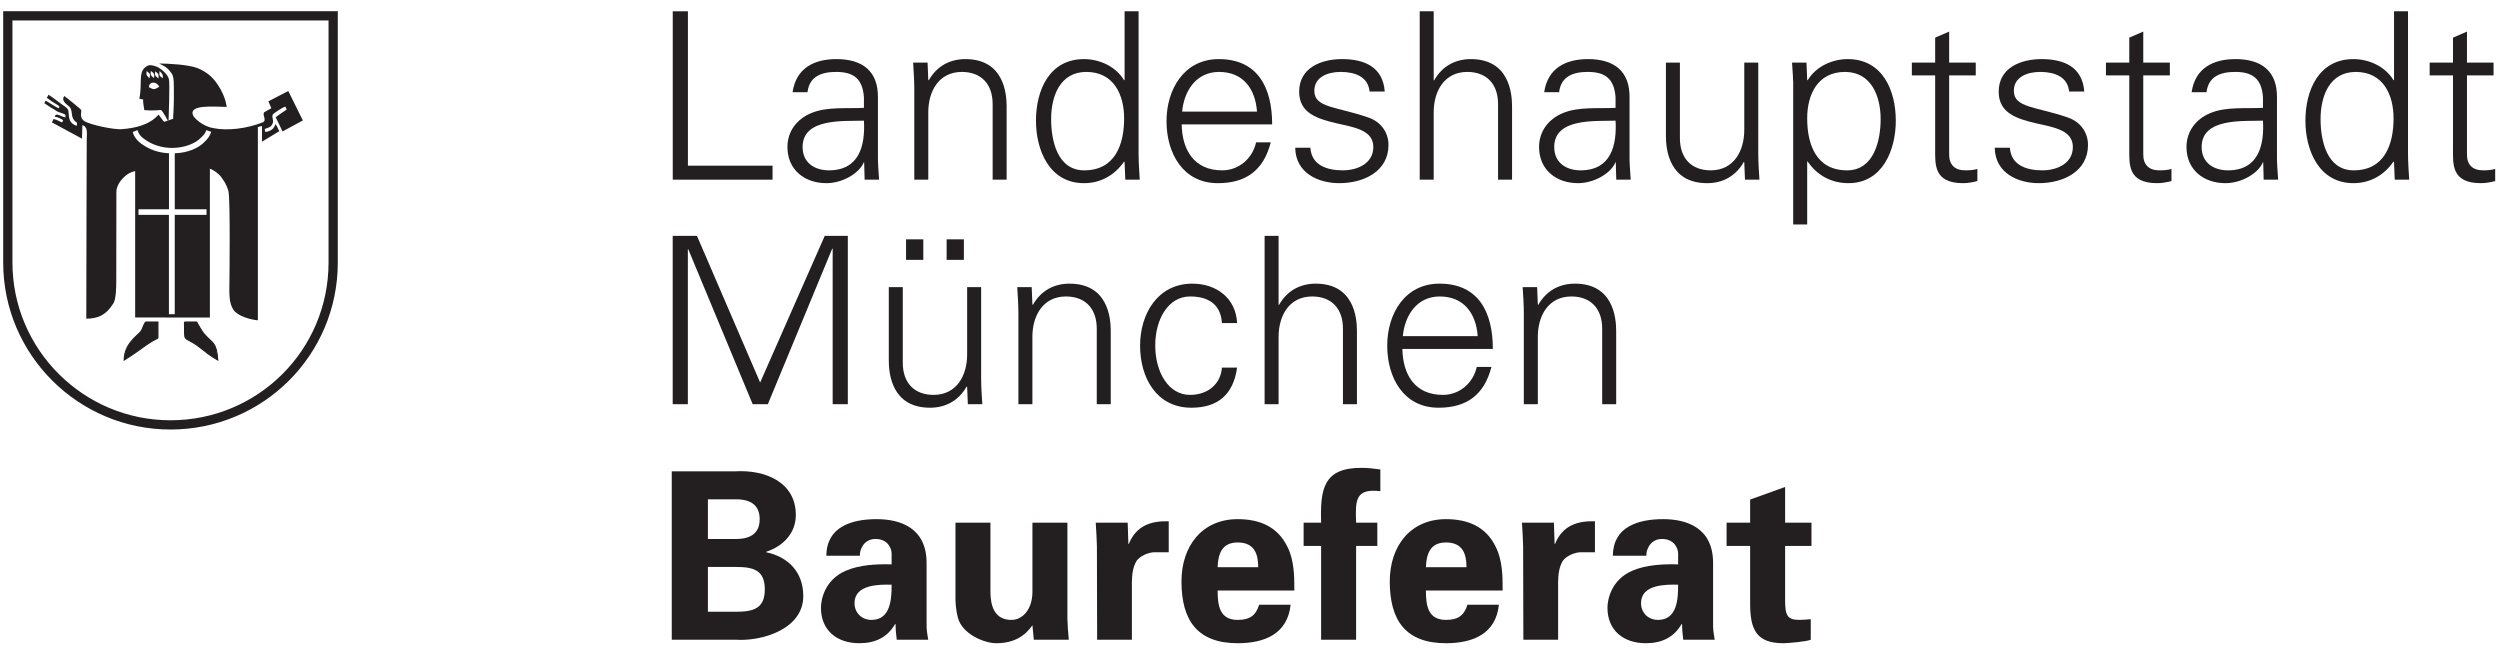
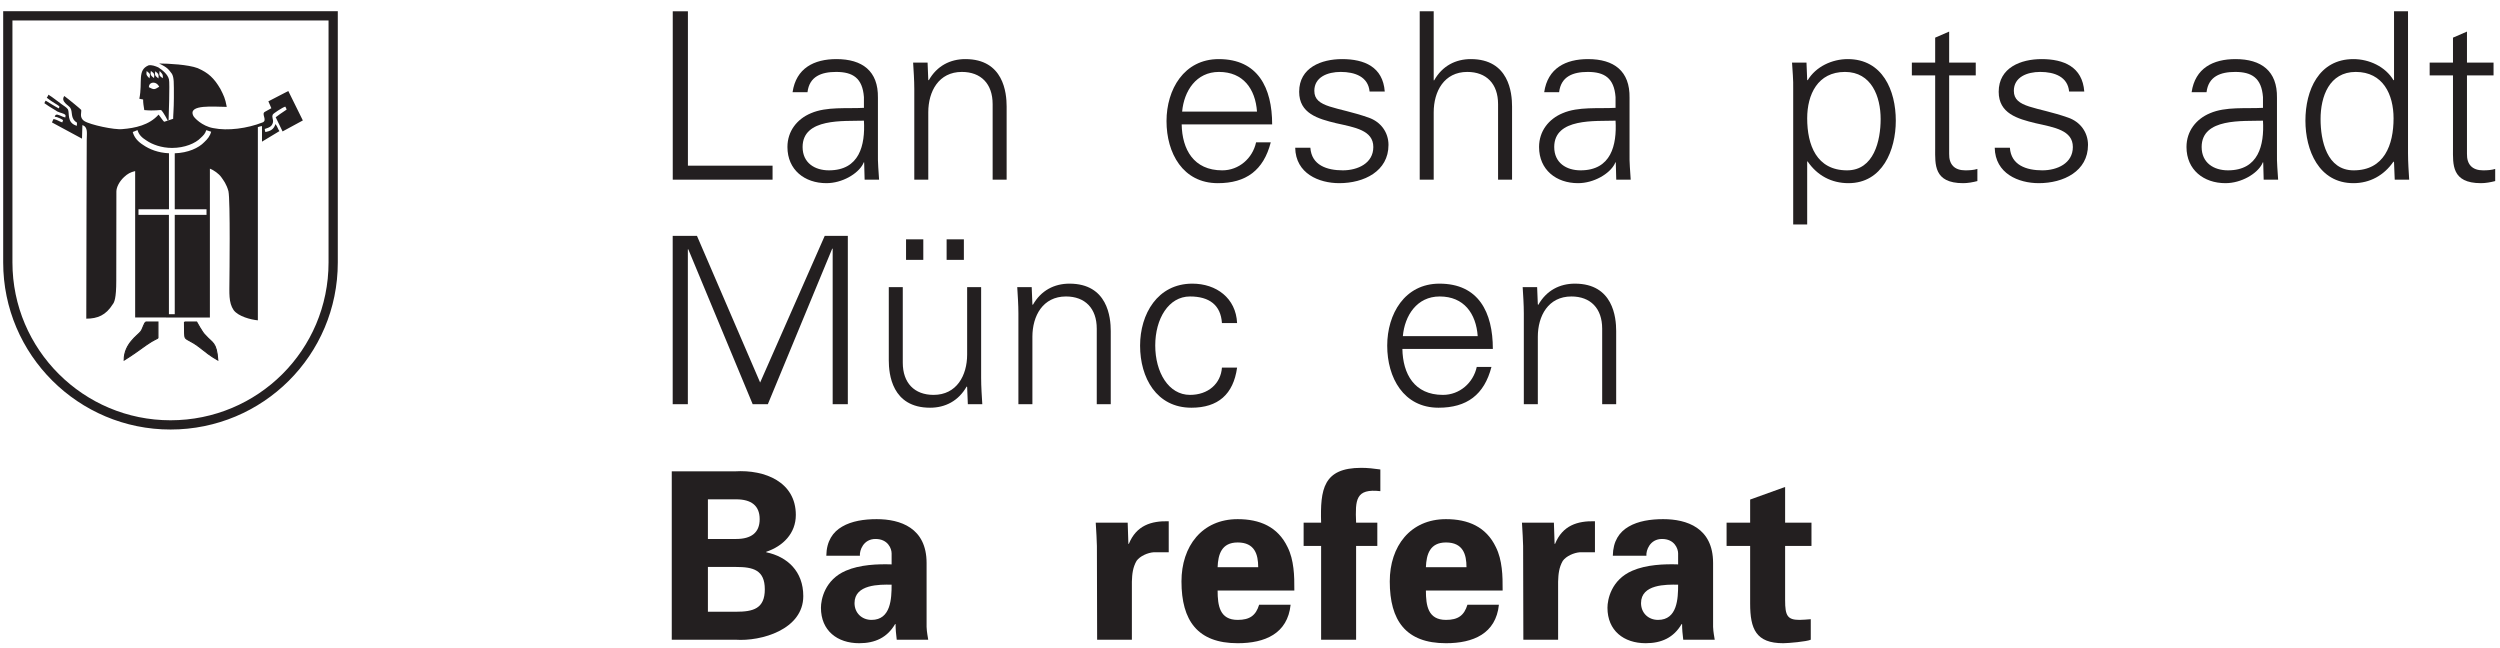
<svg xmlns="http://www.w3.org/2000/svg" xmlns:ns1="http://www.inkscape.org/namespaces/inkscape" xmlns:ns2="http://sodipodi.sourceforge.net/DTD/sodipodi-0.dtd" id="svg2" version="1.1" ns1:version="0.48.4 r9939" width="241.25" height="62.5" xml:space="preserve" ns2:docname="bau_logo_schwarz.eps">
  <defs id="defs6" />
  <ns2:namedview pagecolor="#ffffff" bordercolor="#666666" borderopacity="1" objecttolerance="10" gridtolerance="10" guidetolerance="10" ns1:pageopacity="0" ns1:pageshadow="2" ns1:window-width="640" ns1:window-height="480" id="namedview4" showgrid="false" ns1:zoom="1.8321244" ns1:cx="120.625" ns1:cy="31.25" ns1:window-x="0" ns1:window-y="0" ns1:window-maximized="0" ns1:current-layer="g10" />
  <g id="g10" ns1:groupmode="layer" ns1:label="ink_ext_XXXXXX" transform="matrix(1.25,0,0,-1.25,0,62.5)">
    <g id="g12" transform="scale(0.1,0.1)">
      <path d="m 546.504,27.742 0,34.566 21.781,0 c 13.145,0 22.149,-2.34 22.149,-17.281 0,-14.941 -9.004,-17.285 -22.149,-17.285 l -21.781,0 z m 0,56.172 0,30.609 21.781,0 c 11.703,0 18.184,-4.863 18.184,-15.304 0,-10.445 -6.481,-15.305 -18.184,-15.305 l -21.781,0 z M 567.746,6.141 c 19.984,-1.441 52.391,7.922 52.391,33.668 0,19.082 -12.242,30.426 -28.625,33.844 l 0,0.359 c 12.965,4.32 22.867,14.223 22.867,28.449 0,25.383 -23.766,35.105 -46.992,33.664 l -48.789,0 0,-129.984 49.148,0" style="fill:#231f20;fill-opacity:1;fill-rule:evenodd;stroke:none" id="path14" />
      <path d="m 688.324,48.629 c 0,-10.621 -0.543,-27.188 -15.484,-27.188 -7.563,0 -13.145,5.402 -13.145,12.965 0,14.582 19.266,14.402 28.629,14.223 z m -24.488,22.324 c -0.359,4.141 2.703,12.961 12.062,12.961 9.543,0 12.426,-7.379 12.426,-11.16 l 0,-8.465 C 677.52,64.652 663.836,64.109 653.035,59.43 636.652,52.41 633.77,37.105 633.77,30.805 c 0,-17.645 12.605,-27.367 29.527,-27.367 12.242,0 21.605,4.32 27.726,14.766 l 0.36,0 c 0,-3.781 0.359,-7.922 0.898,-12.062 l 24.305,0 c -0.359,2.699 -1.078,5.402 -1.258,9.902 l 0,49.328 c 0,27.188 -20.344,33.848 -38.527,33.848 -9.723,0 -19.266,-1.442 -26.649,-5.762 -7.199,-4.141 -12.062,-11.164 -12.238,-22.504 l 25.922,0" style="fill:#231f20;fill-opacity:1;fill-rule:evenodd;stroke:none" id="path16" />
-       <path d="m 798.109,6.141 27.004,0 c -0.539,5.402 -0.898,10.801 -1.078,16.203 l 0,74.176 -27.004,0 0,-54.191 c -0.363,-13.145 -7.742,-20.887 -16.203,-20.887 -13.324,0 -16.023,11.164 -16.207,20.887 l 0,54.191 -27.004,0 0,-58.695 c 0,-3.059 0.36,-8.82 1.801,-14.402 3.242,-13.141 20.703,-19.984 29.707,-19.984 13.684,0 22.145,5.582 27.906,13.863 l 1.078,-11.16" style="fill:#231f20;fill-opacity:1;fill-rule:nonzero;stroke:none" id="path18" />
      <path d="m 845.906,96.519 c 0.36,-6.664 0.903,-14.226 0.903,-18.004 l 0.179,-72.375 26.825,0 0,44.828 c 0.179,5.941 0.722,10.98 3.601,16.023 2.699,3.781 8.641,6.301 13.141,6.66 l 11.703,0 0,23.945 c -13.504,0.359 -25.024,-3.238 -30.785,-17.461 l -0.36,0 -0.543,16.383 -24.664,0" style="fill:#231f20;fill-opacity:1;fill-rule:nonzero;stroke:none" id="path20" />
      <path d="m 999.234,44.125 c 0,5.945 0,11.703 -0.722,17.285 -0.719,5.762 -1.981,11.164 -4.5,16.203 -7.563,15.844 -21.606,21.605 -38.528,21.605 -27.546,0 -43.39,-20.887 -43.39,-48.07 0,-30.246 12.422,-47.711 43.39,-47.711 21.063,0 38.528,7.383 40.868,29.707 l -24.305,0 C 969.527,24.863 964.848,21.441 955.484,21.441 941.621,21.441 940,32.426 940,44.125 l 59.234,0 z M 940,62.133 c 0.359,9.902 3.063,19.082 15.484,19.082 13.141,0 15.844,-9.18 15.844,-19.082 l -31.328,0" style="fill:#231f20;fill-opacity:1;fill-rule:evenodd;stroke:none" id="path22" />
      <path d="m 1065.63,137.566 c -4.86,0.719 -9.9,1.262 -14.76,1.262 -29.35,0 -31.69,-16.566 -30.97,-42.309 l -13.5,0 0,-18.004 13.5,0 0,-72.375 27.01,0 0,72.375 16.38,0 0,18.004 -16.38,0 c -0.72,17.82 -0.36,26.465 18.72,24.305 l 0,16.742" style="fill:#231f20;fill-opacity:1;fill-rule:nonzero;stroke:none" id="path24" />
      <path d="m 1160.04,44.125 c 0,5.945 0,11.703 -0.72,17.285 -0.72,5.762 -1.98,11.164 -4.5,16.203 -7.56,15.844 -21.61,21.605 -38.53,21.605 -27.54,0 -43.39,-20.887 -43.39,-48.07 0,-30.246 12.42,-47.711 43.39,-47.711 21.07,0 38.53,7.383 40.87,29.707 l -24.3,0 c -2.53,-8.281 -7.21,-11.703 -16.57,-11.703 -13.86,0 -15.49,10.984 -15.49,22.684 l 59.24,0 z m -59.24,18.008 c 0.37,9.902 3.07,19.082 15.49,19.082 13.14,0 15.84,-9.18 15.84,-19.082 l -31.33,0" style="fill:#231f20;fill-opacity:1;fill-rule:evenodd;stroke:none" id="path26" />
      <path d="m 1174.95,96.519 c 0.36,-6.664 0.9,-14.226 0.9,-18.004 l 0.18,-72.375 26.83,0 0,44.828 c 0.18,5.941 0.71,10.98 3.59,16.023 2.71,3.781 8.65,6.301 13.15,6.66 l 11.7,0 0,23.945 c -13.5,0.359 -25.03,-3.238 -30.79,-17.461 l -0.36,0 -0.54,16.383 -24.66,0" style="fill:#231f20;fill-opacity:1;fill-rule:nonzero;stroke:none" id="path28" />
      <path d="m 1295.51,48.629 c 0,-10.621 -0.55,-27.188 -15.49,-27.188 -7.56,0 -13.14,5.402 -13.14,12.965 0,14.582 19.26,14.402 28.63,14.223 z m -24.49,22.324 c -0.36,4.141 2.7,12.961 12.07,12.961 9.54,0 12.42,-7.379 12.42,-11.16 l 0,-8.465 c -10.8,0.363 -24.49,-0.18 -35.29,-4.859 -16.38,-7.019 -19.26,-22.324 -19.26,-28.625 0,-17.645 12.6,-27.367 29.52,-27.367 12.24,0 21.61,4.32 27.73,14.766 l 0.36,0 c 0,-3.781 0.36,-7.922 0.9,-12.062 l 24.3,0 c -0.36,2.699 -1.08,5.402 -1.26,9.902 l 0,49.328 c 0,27.188 -20.34,33.848 -38.53,33.848 -9.72,0 -19.26,-1.442 -26.64,-5.762 -7.2,-4.141 -12.06,-11.164 -12.24,-22.504 l 25.92,0" style="fill:#231f20;fill-opacity:1;fill-rule:evenodd;stroke:none" id="path30" />
      <path d="m 1332.92,96.519 0,-18.004 18.19,0 0,-44.469 c 0,-19.625 4.5,-30.609 25.56,-30.609 3.78,0 18.19,1.262 21.24,2.703 l 0,15.844 c -2.87,-0.184 -5.76,-0.543 -8.64,-0.543 -9.36,0 -11.16,3.242 -11.16,15.125 l 0,41.949 20.35,0 0,18.004 -20.35,0 0,27.544 -27,-9.723 0,-17.82 -18.19,0" style="fill:#231f20;fill-opacity:1;fill-rule:nonzero;stroke:none" id="path32" />
      <path d="m 531.02,187.945 0,119.547 0.359,0 49.691,-119.547 11.7,0 49.691,120.086 0.359,0 0,-120.086 11.7,0 0,129.989 -17.821,0 -49.871,-113.243 -48.785,113.243 -18.723,0 0,-129.989 11.7,0" style="fill:#231f20;fill-opacity:1;fill-rule:nonzero;stroke:none" id="path34" />
      <path d="m 744.113,299.391 0,15.843 -13.324,0 0,-15.843 13.324,0 z m -31.324,0 0,15.843 -13.324,0 0,-15.843 13.324,0 z m 33.844,-73.098 c 0,-16.199 -8.102,-31.145 -25.926,-31.145 -14.762,0 -23.762,9.184 -23.762,24.844 l 0,58.332 -10.8,0 0,-56.531 c 0,-10.441 2.339,-36.547 31.863,-36.547 11.703,0 21.965,5.223 28.265,16.383 l 0.36,-0.359 0.539,-13.325 11.164,0 c -0.363,6.125 -0.902,13.325 -0.902,20.344 l 0,70.035 -10.801,0 0,-52.031" style="fill:#231f20;fill-opacity:1;fill-rule:evenodd;stroke:none" id="path36" />
      <path d="m 797.008,239.977 c 0,16.203 8.101,31.148 25.922,31.148 14.761,0 23.765,-9.184 23.765,-24.848 l 0,-58.332 10.801,0 0,56.532 c 0,10.445 -2.34,36.55 -31.867,36.55 -11.699,0 -21.961,-5.222 -28.262,-16.382 l -0.359,0.359 -0.539,13.32 -11.164,0 c 0.359,-6.121 0.898,-13.32 0.898,-20.344 l 0,-70.035 10.805,0 0,52.032" style="fill:#231f20;fill-opacity:1;fill-rule:nonzero;stroke:none" id="path38" />
      <path d="m 955.039,250.602 c -0.902,19.261 -16.023,30.425 -34.566,30.425 -26.825,0 -40.328,-23.406 -40.328,-47.89 0,-24.664 12.601,-47.891 39.605,-47.891 20.523,0 32.406,10.262 35.289,30.969 l -11.703,0 c -0.898,-12.422 -10.621,-21.067 -24.664,-21.067 -16.563,0 -26.824,17.465 -26.824,38.168 0,20.524 10.261,37.809 26.824,37.809 14.941,0 23.766,-6.664 24.664,-20.523 l 11.703,0" style="fill:#231f20;fill-opacity:1;fill-rule:nonzero;stroke:none" id="path40" />
-       <path d="m 987.074,317.934 -10.801,0 0,-129.989 10.801,0 0,52.032 c 0,16.203 8.102,31.148 25.926,31.148 14.76,0 23.76,-9.184 23.76,-24.848 l 0,-58.332 10.8,0 0,56.532 c 0,10.445 -2.34,36.55 -31.86,36.55 -11.7,0 -21.966,-5.222 -28.266,-16.382 l -0.36,0 0,53.289" style="fill:#231f20;fill-opacity:1;fill-rule:nonzero;stroke:none" id="path42" />
      <path d="m 1152.48,230.617 c 0,28.266 -10.98,50.41 -41.22,50.41 -26.83,0 -40.33,-23.406 -40.33,-47.89 0,-24.664 12.61,-47.891 39.61,-47.891 21.78,0 35.28,9.902 40.87,31.508 l -11.35,0 c -2.7,-12.422 -13.32,-21.606 -26.1,-21.606 -22.14,0 -30.96,16.204 -31.32,35.469 l 69.84,0 z M 1083,240.52 c 1.43,15.839 10.8,30.605 28.44,30.605 18.72,0 28.08,-13.145 29.35,-30.605 l -57.79,0" style="fill:#231f20;fill-opacity:1;fill-rule:evenodd;stroke:none" id="path44" />
      <path d="m 1187.2,239.977 c 0,16.203 8.1,31.148 25.92,31.148 14.76,0 23.76,-9.184 23.76,-24.848 l 0,-58.332 10.81,0 0,56.532 c 0,10.445 -2.34,36.55 -31.87,36.55 -11.7,0 -21.96,-5.222 -28.26,-16.382 l -0.36,0.359 -0.54,13.32 -11.16,0 c 0.36,-6.121 0.89,-13.32 0.89,-20.344 l 0,-70.035 10.81,0 0,52.032" style="fill:#231f20;fill-opacity:1;fill-rule:nonzero;stroke:none" id="path46" />
      <path d="m 596.418,361.293 0,10.805 -65.352,0 0,119.183 -11.703,0 0,-129.988 77.055,0" style="fill:#231f20;fill-opacity:1;fill-rule:nonzero;stroke:none" id="path48" />
      <path d="m 619.605,386.5 c 0,22.684 32.047,19.805 47.348,20.344 1.082,-18.903 -3.422,-38.348 -27.004,-38.348 -10.98,0 -20.344,5.762 -20.344,18.004 z m 47.348,30.246 c -13.14,-0.719 -28.805,1.078 -40.867,-4.141 -10.801,-4.5 -18.184,-13.863 -18.184,-26.105 0,-17.645 13.325,-27.906 30.067,-27.906 12.242,0 24.304,7.203 28.265,14.761 l 0.539,1.262 0.36,0 0.359,-13.324 11.164,0 c -0.359,6.121 -1.082,13.324 -0.898,20.348 l 0,42.847 c 0.359,20.703 -12.063,29.887 -32.047,29.887 -17.285,0 -31.145,-7.023 -33.848,-25.566 l 11.524,0 c 1.441,12.242 10.801,15.664 22.144,15.664 12.782,0 20.344,-4.684 21.422,-19.446 l 0,-8.281" style="fill:#231f20;fill-opacity:1;fill-rule:evenodd;stroke:none" id="path50" />
      <path d="m 716.633,413.324 c 0,16.203 8.101,31.149 25.926,31.149 14.761,0 23.761,-9.184 23.761,-24.844 l 0,-58.336 10.801,0 0,56.531 c 0,10.446 -2.34,36.551 -31.863,36.551 -11.703,0 -21.965,-5.223 -28.266,-16.383 l -0.359,0.36 -0.539,13.32 -11.164,0 c 0.363,-6.121 0.902,-13.32 0.902,-20.344 l 0,-70.035 10.801,0 0,52.031" style="fill:#231f20;fill-opacity:1;fill-rule:nonzero;stroke:none" id="path52" />
-       <path d="m 867.824,408.645 c 0,-20.524 -7.203,-40.149 -30.785,-40.149 -20.707,0 -25.566,22.863 -25.566,39.609 0,17.282 6.66,36.368 27.183,36.368 21.067,0 29.168,-17.465 29.168,-35.828 z m 0.899,-47.352 11.164,0 c -0.364,6.121 -0.903,13.324 -0.903,20.348 l 0,109.64 -10.8,0 0,-52.929 -0.36,-0.36 c -6.301,10.621 -18.906,16.383 -30.965,16.383 -26.828,0 -37.089,-24.125 -37.089,-47.531 0,-22.684 10.261,-48.25 37.089,-48.25 12.602,0 23.582,5.941 30.965,16.742 l 0.36,-0.719 0.539,-13.324" style="fill:#231f20;fill-opacity:1;fill-rule:evenodd;stroke:none" id="path54" />
      <path d="m 982.105,403.965 c 0,28.265 -10.98,50.41 -41.226,50.41 -26.824,0 -40.328,-23.406 -40.328,-47.891 0,-24.664 12.605,-47.89 39.609,-47.89 21.781,0 35.285,9.902 40.867,31.508 l -11.343,0 c -2.7,-12.422 -13.321,-21.606 -26.106,-21.606 -22.14,0 -30.965,16.203 -31.324,35.469 l 69.851,0 z m -69.492,9.902 c 1.442,15.844 10.805,30.606 28.446,30.606 18.722,0 28.086,-13.145 29.347,-30.606 l -57.793,0" style="fill:#231f20;fill-opacity:1;fill-rule:evenodd;stroke:none" id="path56" />
      <path d="m 1002.95,429.168 c 0,-16.742 14.41,-20.883 28.63,-24.305 14.4,-3.238 28.62,-5.402 28.62,-18.363 0,-12.602 -12.06,-18.004 -23.58,-18.004 -12.24,0 -24.12,3.961 -25.02,17.465 l -11.705,0 c 0.355,-19.984 18.365,-27.367 34.025,-27.367 19.08,0 37.99,9.183 37.99,29.527 0,9.719 -5.95,17.824 -15.3,21.063 -24.49,8.64 -41.95,7.382 -41.95,20.703 0,10.625 10.26,14.586 20.34,14.586 11.16,0 21.24,-3.782 22.32,-15.125 l 11.71,0 c -1.44,19.086 -15.85,25.027 -32.95,25.027 -15.84,0 -33.13,-6.48 -33.13,-25.207" style="fill:#231f20;fill-opacity:1;fill-rule:nonzero;stroke:none" id="path58" />
      <path d="m 1106.82,491.281 -10.8,0 0,-129.988 10.8,0 0,52.031 c 0,16.203 8.11,31.149 25.93,31.149 14.76,0 23.76,-9.184 23.76,-24.844 l 0,-58.336 10.8,0 0,56.531 c 0,10.446 -2.34,36.551 -31.86,36.551 -11.7,0 -21.97,-5.223 -28.27,-16.383 l -0.36,0 0,53.289" style="fill:#231f20;fill-opacity:1;fill-rule:nonzero;stroke:none" id="path60" />
      <path d="m 1199.86,386.5 c 0,22.684 32.05,19.805 47.35,20.344 1.08,-18.903 -3.42,-38.348 -27,-38.348 -10.99,0 -20.35,5.762 -20.35,18.004 z m 47.35,30.246 c -13.14,-0.719 -28.8,1.078 -40.87,-4.141 -10.8,-4.5 -18.18,-13.863 -18.18,-26.105 0,-17.645 13.32,-27.906 30.07,-27.906 12.24,0 24.3,7.203 28.26,14.761 l 0.54,1.262 0.36,0 0.36,-13.324 11.16,0 c -0.36,6.121 -1.08,13.324 -0.9,20.348 l 0,42.847 c 0.36,20.703 -12.06,29.887 -32.05,29.887 -17.28,0 -31.14,-7.023 -33.84,-25.566 l 11.52,0 c 1.44,12.242 10.81,15.664 22.15,15.664 12.78,0 20.34,-4.684 21.42,-19.446 l 0,-8.281" style="fill:#231f20;fill-opacity:1;fill-rule:evenodd;stroke:none" id="path62" />
-       <path d="m 1346.58,399.645 c 0,-16.207 -8.1,-31.149 -25.93,-31.149 -14.76,0 -23.76,9.184 -23.76,24.844 l 0,58.332 -10.8,0 0,-56.531 c 0,-10.442 2.34,-36.547 31.86,-36.547 11.71,0 21.97,5.219 28.27,16.383 l 0.36,-0.36 0.54,-13.324 11.16,0 c -0.36,6.121 -0.9,13.324 -0.9,20.348 l 0,70.031 -10.8,0 0,-52.027" style="fill:#231f20;fill-opacity:1;fill-rule:nonzero;stroke:none" id="path64" />
      <path d="m 1395.15,408.645 c 0,18.363 8.1,35.828 29.17,35.828 20.52,0 27.54,-19.086 27.54,-36.368 0,-16.746 -5.22,-39.609 -25.92,-39.609 -23.59,0 -30.79,19.625 -30.79,40.149 z m 0,-33.309 0.36,0 c 7.38,-10.801 18.37,-16.742 31.51,-16.742 26.28,0 36.54,25.566 36.54,48.25 0,23.406 -10.26,47.531 -37.08,47.531 -12.07,0 -24.67,-5.762 -30.97,-16.383 l -0.36,0.36 -0.54,13.32 -11.16,0 c 0.36,-6.121 1.08,-13.32 0.9,-20.344 l 0,-104.601 10.8,0 0,48.609" style="fill:#231f20;fill-opacity:1;fill-rule:evenodd;stroke:none" id="path66" />
      <path d="m 1493.95,385.418 c 0,-12.242 -1.26,-26.824 21.6,-26.824 3.61,0 7.57,0.722 10.99,1.621 l 0,9.363 c -2.88,-0.902 -6.12,-1.082 -9.36,-1.082 -8.29,0 -12.61,4.5 -12.43,12.781 l 0,60.493 20.53,0 0,9.902 -20.53,0 0,23.945 -10.8,-4.679 0,-19.266 -18,0 0,-9.902 18,0 0,-56.352" style="fill:#231f20;fill-opacity:1;fill-rule:nonzero;stroke:none" id="path68" />
      <path d="m 1542.99,429.168 c 0,-16.742 14.4,-20.883 28.62,-24.305 14.41,-3.238 28.63,-5.402 28.63,-18.363 0,-12.602 -12.06,-18.004 -23.59,-18.004 -12.24,0 -24.12,3.961 -25.02,17.465 l -11.7,0 c 0.36,-19.984 18.36,-27.367 34.02,-27.367 19.09,0 37.99,9.183 37.99,29.527 0,9.719 -5.94,17.824 -15.3,21.063 -24.49,8.64 -41.95,7.382 -41.95,20.703 0,10.625 10.26,14.586 20.34,14.586 11.17,0 21.25,-3.782 22.33,-15.125 l 11.7,0 c -1.44,19.086 -15.85,25.027 -32.95,25.027 -15.84,0 -33.12,-6.48 -33.12,-25.207" style="fill:#231f20;fill-opacity:1;fill-rule:nonzero;stroke:none" id="path70" />
-       <path d="m 1643.8,385.418 c 0,-12.242 -1.26,-26.824 21.6,-26.824 3.6,0 7.56,0.722 10.98,1.621 l 0,9.363 c -2.88,-0.902 -6.12,-1.082 -9.36,-1.082 -8.28,0 -12.6,4.5 -12.42,12.781 l 0,60.493 20.52,0 0,9.902 -20.52,0 0,23.945 -10.8,-4.679 0,-19.266 -18.01,0 0,-9.902 18.01,0 0,-56.352" style="fill:#231f20;fill-opacity:1;fill-rule:nonzero;stroke:none" id="path72" />
      <path d="m 1699.67,386.5 c 0,22.684 32.05,19.805 47.35,20.344 1.08,-18.903 -3.42,-38.348 -27,-38.348 -10.98,0 -20.35,5.762 -20.35,18.004 z m 47.35,30.246 c -13.14,-0.719 -28.81,1.078 -40.86,-4.141 -10.81,-4.5 -18.19,-13.863 -18.19,-26.105 0,-17.645 13.32,-27.906 30.07,-27.906 12.24,0 24.3,7.203 28.26,14.761 l 0.54,1.262 0.36,0 0.36,-13.324 11.16,0 c -0.36,6.121 -1.08,13.324 -0.9,20.348 l 0,42.847 c 0.36,20.703 -12.06,29.887 -32.04,29.887 -17.29,0 -31.15,-7.023 -33.85,-25.566 l 11.52,0 c 1.44,12.242 10.8,15.664 22.15,15.664 12.78,0 20.34,-4.684 21.42,-19.446 l 0,-8.281" style="fill:#231f20;fill-opacity:1;fill-rule:evenodd;stroke:none" id="path74" />
      <path d="m 1847.83,408.645 c 0,-20.524 -7.2,-40.149 -30.79,-40.149 -20.7,0 -25.56,22.863 -25.56,39.609 0,17.282 6.66,36.368 27.18,36.368 21.07,0 29.17,-17.465 29.17,-35.828 z m 0.9,-47.352 11.16,0 c -0.36,6.121 -0.9,13.324 -0.9,20.348 l 0,109.64 -10.8,0 0,-52.929 -0.36,-0.36 c -6.3,10.621 -18.9,16.383 -30.97,16.383 -26.82,0 -37.08,-24.125 -37.08,-47.531 0,-22.684 10.26,-48.25 37.08,-48.25 12.6,0 23.59,5.941 30.97,16.742 l 0.36,-0.719 0.54,-13.324" style="fill:#231f20;fill-opacity:1;fill-rule:evenodd;stroke:none" id="path76" />
      <path d="m 1893.7,385.418 c 0,-12.242 -1.26,-26.824 21.6,-26.824 3.61,0 7.56,0.722 10.99,1.621 l 0,9.363 c -2.88,-0.902 -6.13,-1.082 -9.37,-1.082 -8.28,0 -12.6,4.5 -12.42,12.781 l 0,60.493 20.52,0 0,9.902 -20.52,0 0,23.945 -10.8,-4.679 0,-19.266 -18,0 0,-9.902 18,0 0,-56.352" style="fill:#231f20;fill-opacity:1;fill-rule:nonzero;stroke:none" id="path78" />
      <path d="m 6.031,487.777 251.176,0 0,-190.402 c 0,-69.742 -56.316,-125.352 -125.504,-125.398 C 62.469,171.93 6.031,228.141 6.031,297.375 c 0,0 0,112.738 0,190.402 z" style="fill:none;stroke:#231f20;stroke-opacity:1;stroke-width:7.143;stroke-linecap:butt;stroke-linejoin:miter;stroke-miterlimit:3.864;stroke-dasharray:none" id="path80" />
      <path d="m 134.906,381.664 c 10.301,0.332 18.504,4.102 22.805,8.629 2.555,2.367 4.422,4.699 5.301,8.02 l -3.766,1.218 c -0.844,-2.707 -2.144,-3.992 -4.258,-5.949 -4.015,-4.227 -12.437,-7.781 -22.179,-7.781 -8.102,0 -15.289,2.656 -19.789,5.762 -3.446,2.179 -5.747,4.253 -6.856,8.003 l -3.695,-1.476 c 1.183,-4.399 4.144,-7.535 8.148,-10.063 4.719,-3.257 11.473,-6.004 19.832,-6.351 l 0,-43.219 -23.539,0 0,-4.332 23.496,0 0,-76.66 4.5,0 0,76.66 24.528,0 0,4.332 -24.528,0 0,43.207 z m -12.133,69.313 c 7.114,0 22.629,-0.836 29.832,-3.579 8.145,-3.601 12.516,-7.46 17.575,-16.117 2.574,-5.144 3.601,-6.945 4.886,-13.804 -9.171,0 -30.433,2.312 -25.804,-6.946 0.515,-1.285 6.601,-7.886 15.347,-9.429 11.231,-2.317 26.317,-0.258 38.067,4.371 4.027,1.543 -1.098,6.519 1.715,8.144 0,0 2.011,1.031 5.097,2.832 -0.773,2.055 -1.543,3.34 -2.316,5.313 l 15.391,7.976 11.234,-22.722 -15.649,-8.489 -5.316,10.95 c 3.168,2.441 3.129,2.316 8.445,5.918 -0.257,1.027 -0.511,1.265 -1.027,2.293 -2.059,-0.516 -9.387,-5.356 -9.645,-6.125 -1.031,-2.317 0.622,-3.516 0.106,-6.09 -0.77,-3.344 -3.234,-3.996 -6.32,-5.028 0,-1.027 0.254,-1.64 0.511,-2.41 3.86,0.77 6.473,2.055 7.758,6.172 1.801,-2.316 1.801,-3.875 3.086,-5.422 l -13.48,-8.144 0,12.004 c -1.028,0 -2.164,-0.516 -3.192,-0.77 l 0,-149.18 c -5.402,0.512 -15.09,3 -18.691,7.887 -4.031,5.914 -3.258,13.289 -3.258,22.977 0,1.285 0.77,61.644 -0.773,68.847 -1.543,5.571 -3.77,8.313 -5.571,10.887 -1.801,2.57 -5.914,5.484 -8.746,6.516 l 0,-114.973 -57.699,0.086 0,113 c -3.691,-0.899 -5.797,-2.039 -8.574,-4.629 -3.598,-3.359 -5.914,-7.801 -5.914,-11.145 0,0 -0.086,-54.527 -0.086,-68.847 0,-13.805 -1.543,-16.805 -2.828,-18.348 -5.144,-8.23 -11.578,-10.973 -20.32,-10.973 0,51.356 0.344,127.489 0.344,137.95 0,5.054 1.191,9.945 -3.352,11.488 0,-3.602 -0.301,-6.176 -0.301,-10.461 l -23.184,12.516 c 0.391,1.277 0.715,1.379 1.23,2.664 3.344,-0.77 3.656,-1.617 6.742,-2.645 0,0.258 0.621,1.781 0.621,1.781 0,0 -3.914,2.571 -6.488,2.571 0.516,1.285 0.465,1.246 0.98,1.504 1.543,0.773 3.859,-1.285 7.203,-2.059 0.258,1.031 0.258,1.758 0,2.016 -1.285,1.285 -3.734,1.406 -6.309,2.691 -0.852,0.762 -5.18,2.965 -9.812,6.309 0.258,1.027 0.492,1.218 1.004,1.992 1.289,-0.774 7.398,-4.652 9.973,-5.938 0.258,-0.257 0.773,1.586 0.516,1.586 -1.801,1.543 -4.887,2.828 -9.691,6.602 0.516,0.773 1.031,1.332 1.285,2.359 3.773,-2.312 6.348,-4.629 10.207,-7.371 2.055,-1.543 3.348,-2.074 4.805,-3.875 1.543,-2.828 -1.207,-10.469 6.938,-12.785 l 0.109,2.43 c -5.398,3.254 -3.086,8.312 -5.144,11.398 -1.285,2.059 -7.738,4.887 -4.652,9.176 3.516,-2.574 13.031,-10.461 13.031,-10.719 0.516,-1.543 -1.801,-5.914 2.488,-8.656 4.371,-2.832 23.32,-6.945 29.406,-6.172 9.688,0.77 20.68,3.059 27.883,11.203 1.285,-1.543 3.602,-5.289 4.371,-5.547 l 6.872,2.301 c -0.149,0.332 0.546,8.074 0.546,16.047 0,12.516 0.129,15.406 -1.437,18.566 -2.613,3.418 -3.242,4.907 -10.024,8.075" style="fill:#231f20;fill-opacity:1;fill-rule:nonzero;stroke:none" id="path82" />
      <path d="m 112.758,251.426 c 0,0 2.57,0 9.172,0 0,-9 0,-12.258 0,-12.258 -0.516,-0.773 -3.086,-1.289 -8.918,-5.402 -7.199,-5.145 -10.203,-7.375 -17.145,-11.746 0,12.515 10.457,18.945 12.774,21.949 1.8,2.312 2.574,6.945 4.117,7.457" style="fill:#231f20;fill-opacity:1;fill-rule:nonzero;stroke:none" id="path84" />
      <path d="m 112.758,251.426 c 0,0 2.57,0 9.172,0 0,-9 0,-12.258 0,-12.258 -0.516,-0.773 -3.086,-1.289 -8.918,-5.402 -7.199,-5.145 -10.203,-7.375 -17.145,-11.746 0,12.515 10.457,18.945 12.774,21.949 1.8,2.312 2.574,6.945 4.117,7.457 z" style="fill:none;stroke:#231f20;stroke-opacity:1;stroke-width:0.857;stroke-linecap:butt;stroke-linejoin:miter;stroke-miterlimit:3.864;stroke-dasharray:none" id="path86" />
      <path d="m 142.422,251.426 c 6.941,0 9.43,0 9.43,0 0.257,-0.254 4.031,-7.973 6.859,-10.461 5.141,-5.914 8.402,-4.883 9.43,-18.945 -5.832,3.343 -8.918,5.914 -14.746,10.46 -6.172,4.629 -9.004,4.887 -10.29,6.688 -0.769,1.285 -0.601,4.457 -0.683,12.258" style="fill:#231f20;fill-opacity:1;fill-rule:nonzero;stroke:none" id="path88" />
      <path d="m 142.422,251.426 c 6.941,0 9.43,0 9.43,0 0.257,-0.254 4.031,-7.973 6.859,-10.461 5.141,-5.914 8.402,-4.883 9.43,-18.945 -5.832,3.343 -8.918,5.914 -14.746,10.46 -6.172,4.629 -9.004,4.887 -10.29,6.688 -0.769,1.285 -0.601,4.457 -0.683,12.258 z" style="fill:none;stroke:#231f20;stroke-opacity:1;stroke-width:0.857;stroke-linecap:butt;stroke-linejoin:miter;stroke-miterlimit:3.864;stroke-dasharray:none" id="path90" />
      <path d="m 114.941,432.977 -0.031,-0.289 c 3.988,-2.043 4.195,-2 8.004,0.343 -1.144,2.188 -3.144,3.649 -5.746,3 -1.508,-0.605 -2.051,-1.457 -2.227,-3.054 z m -1.734,12.199 c -0.543,-3.258 0.176,-3.594 2.203,-5.656 0.606,3.57 0.731,3.257 -2.203,5.656 z m 3.242,0.09 c -0.547,-3.258 -0.027,-3.629 2.473,-5.543 0.191,2.761 0.805,3.226 -2.473,5.543 z m 3.406,-0.293 c -0.542,-3.262 -0.125,-3.418 2.473,-5.543 0.195,2.761 0.418,3.461 -2.473,5.543 z m 3.379,0.199 c -0.543,-3.262 -0.195,-3.859 2.473,-5.543 0.191,2.758 -0.113,3.09 -2.473,5.543 z m -8.605,4.371 c 2.32,0.535 5.207,-0.508 7.613,-1.578 3.211,-2.051 7.395,-5.531 8.199,-9.277 0.762,-2.286 -0.289,-31.524 -0.289,-31.524 l -0.574,-0.387 c 0,0 -3.226,6.411 -5.168,8.246 -0.539,0.27 -5.086,-0.8 -13.027,0 -0.535,3.481 -0.891,5.278 -0.891,8.165 -1.351,0.269 -1.586,0.304 -2.926,0.57 2.68,13.293 -1.765,21.941 7.063,25.785" style="fill:#231f20;fill-opacity:1;fill-rule:evenodd;stroke:none" id="path92" />
    </g>
  </g>
</svg>